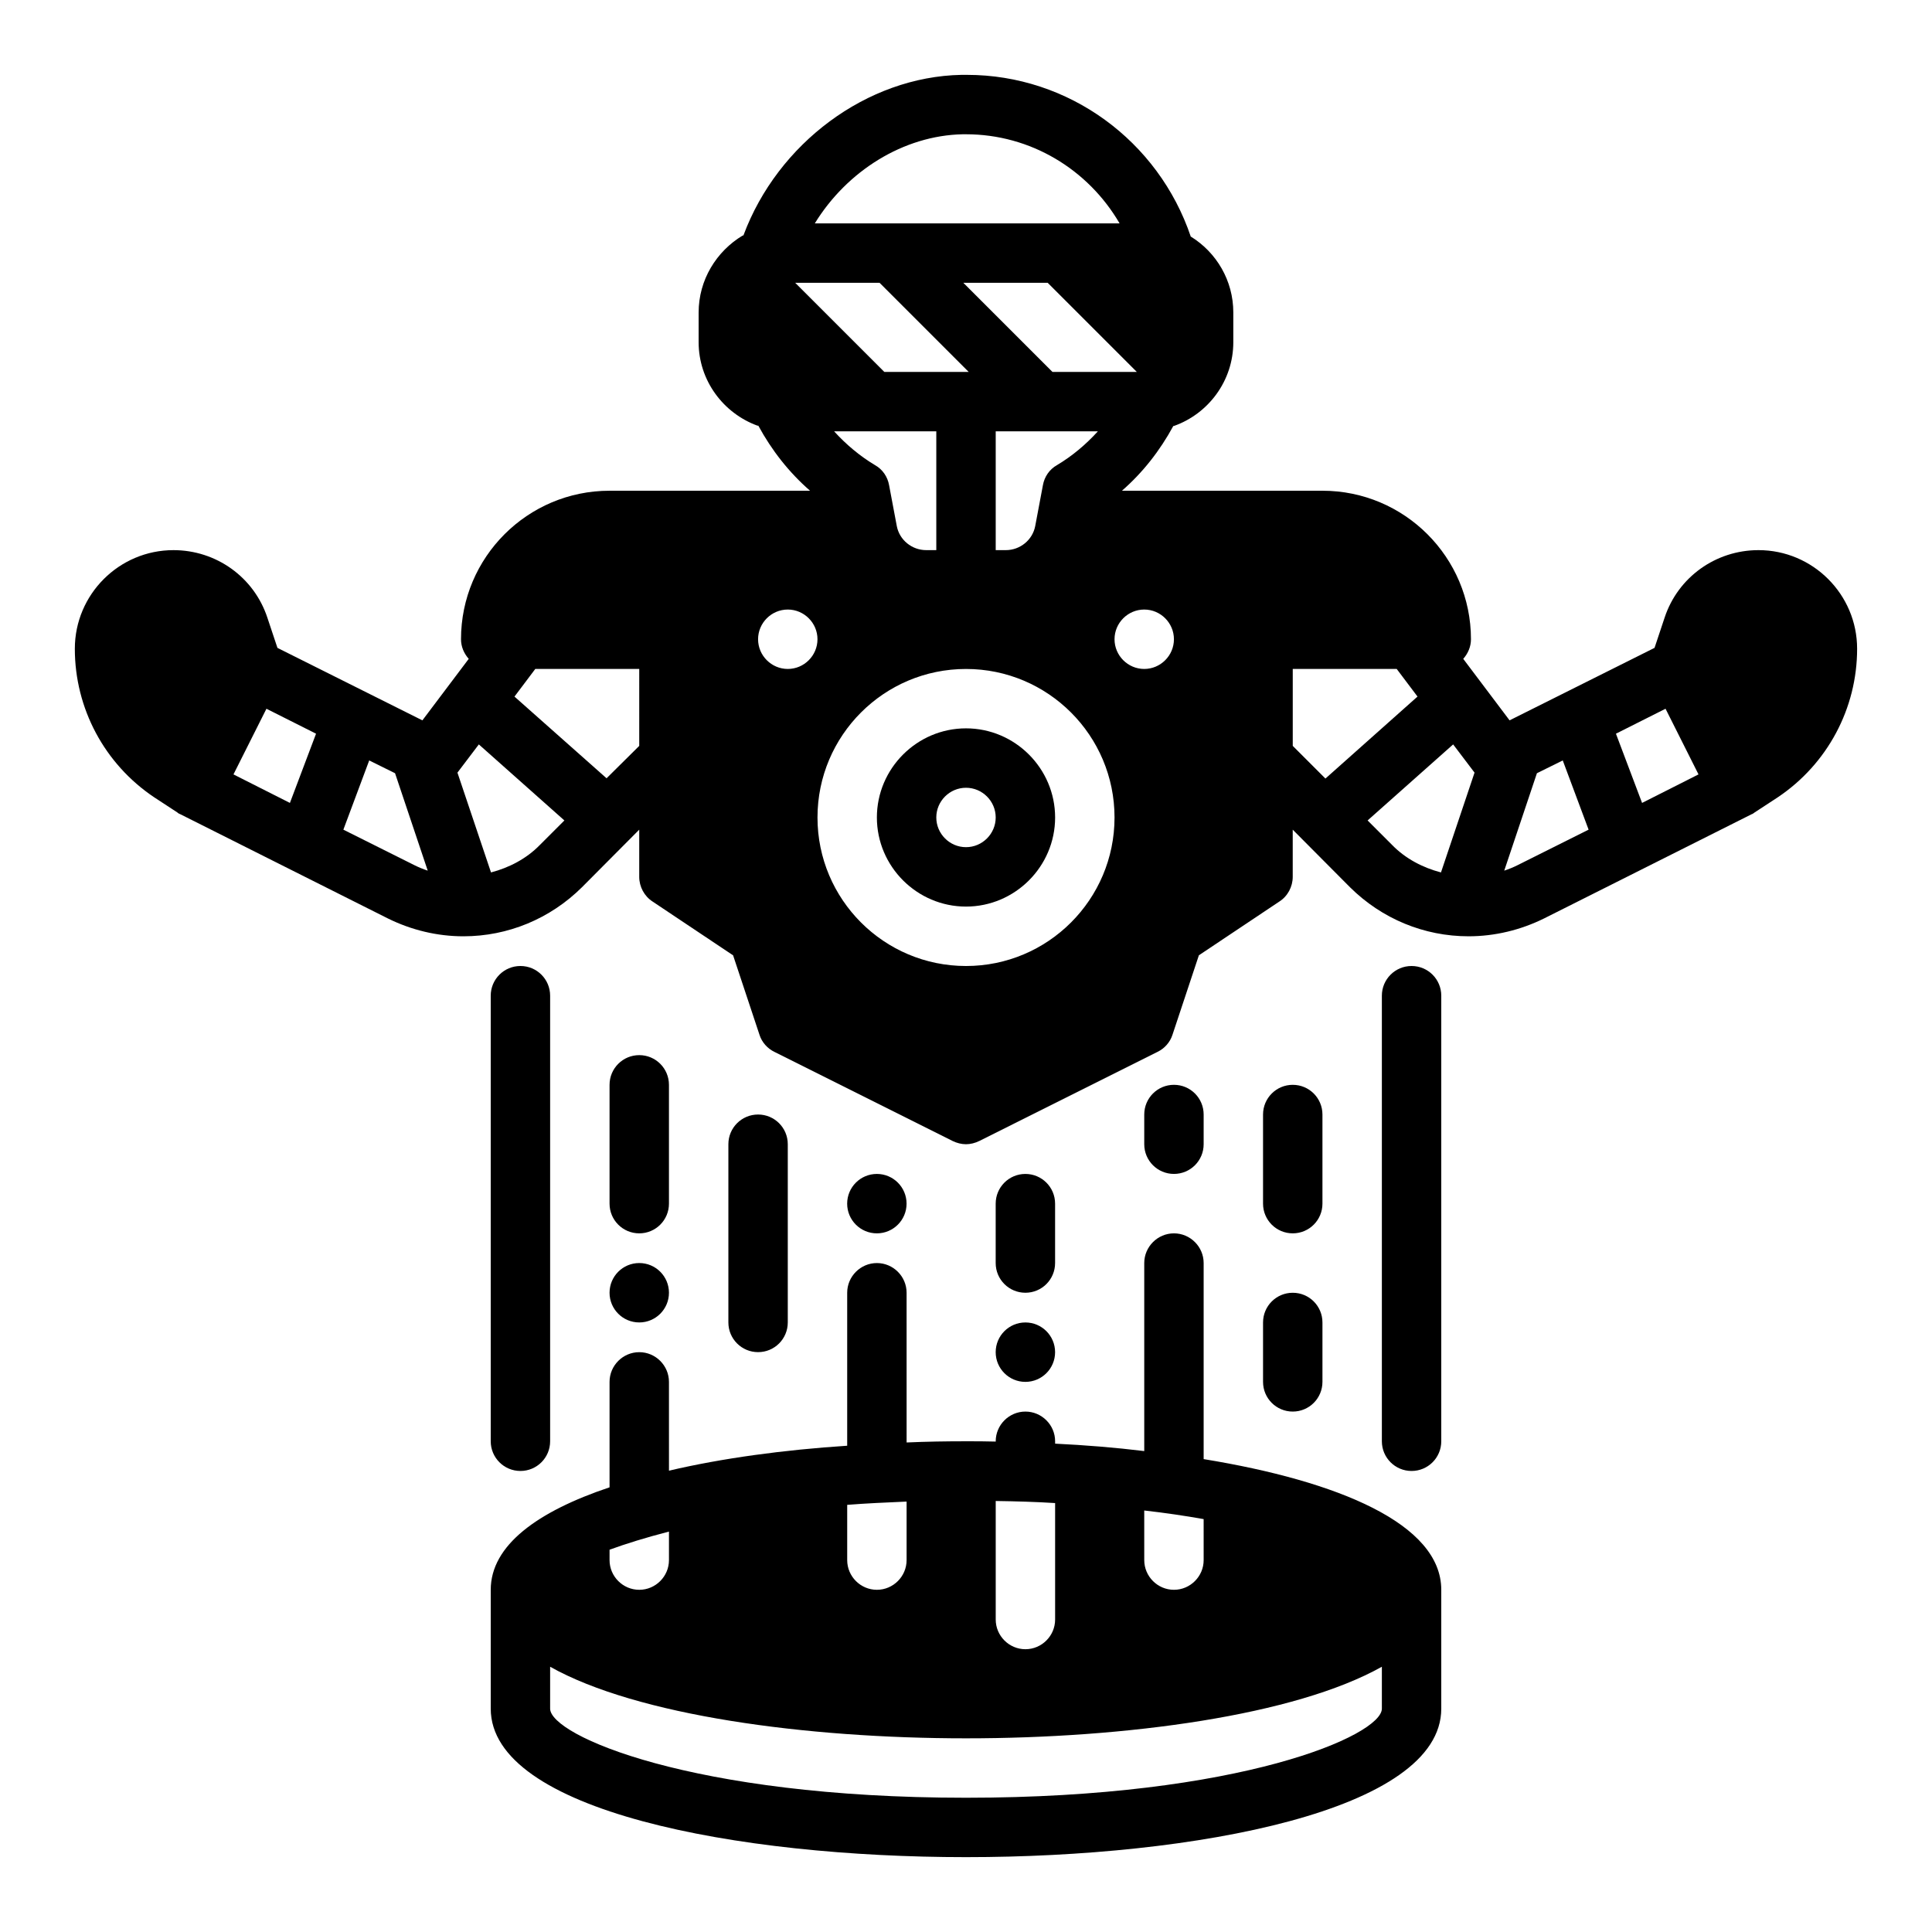
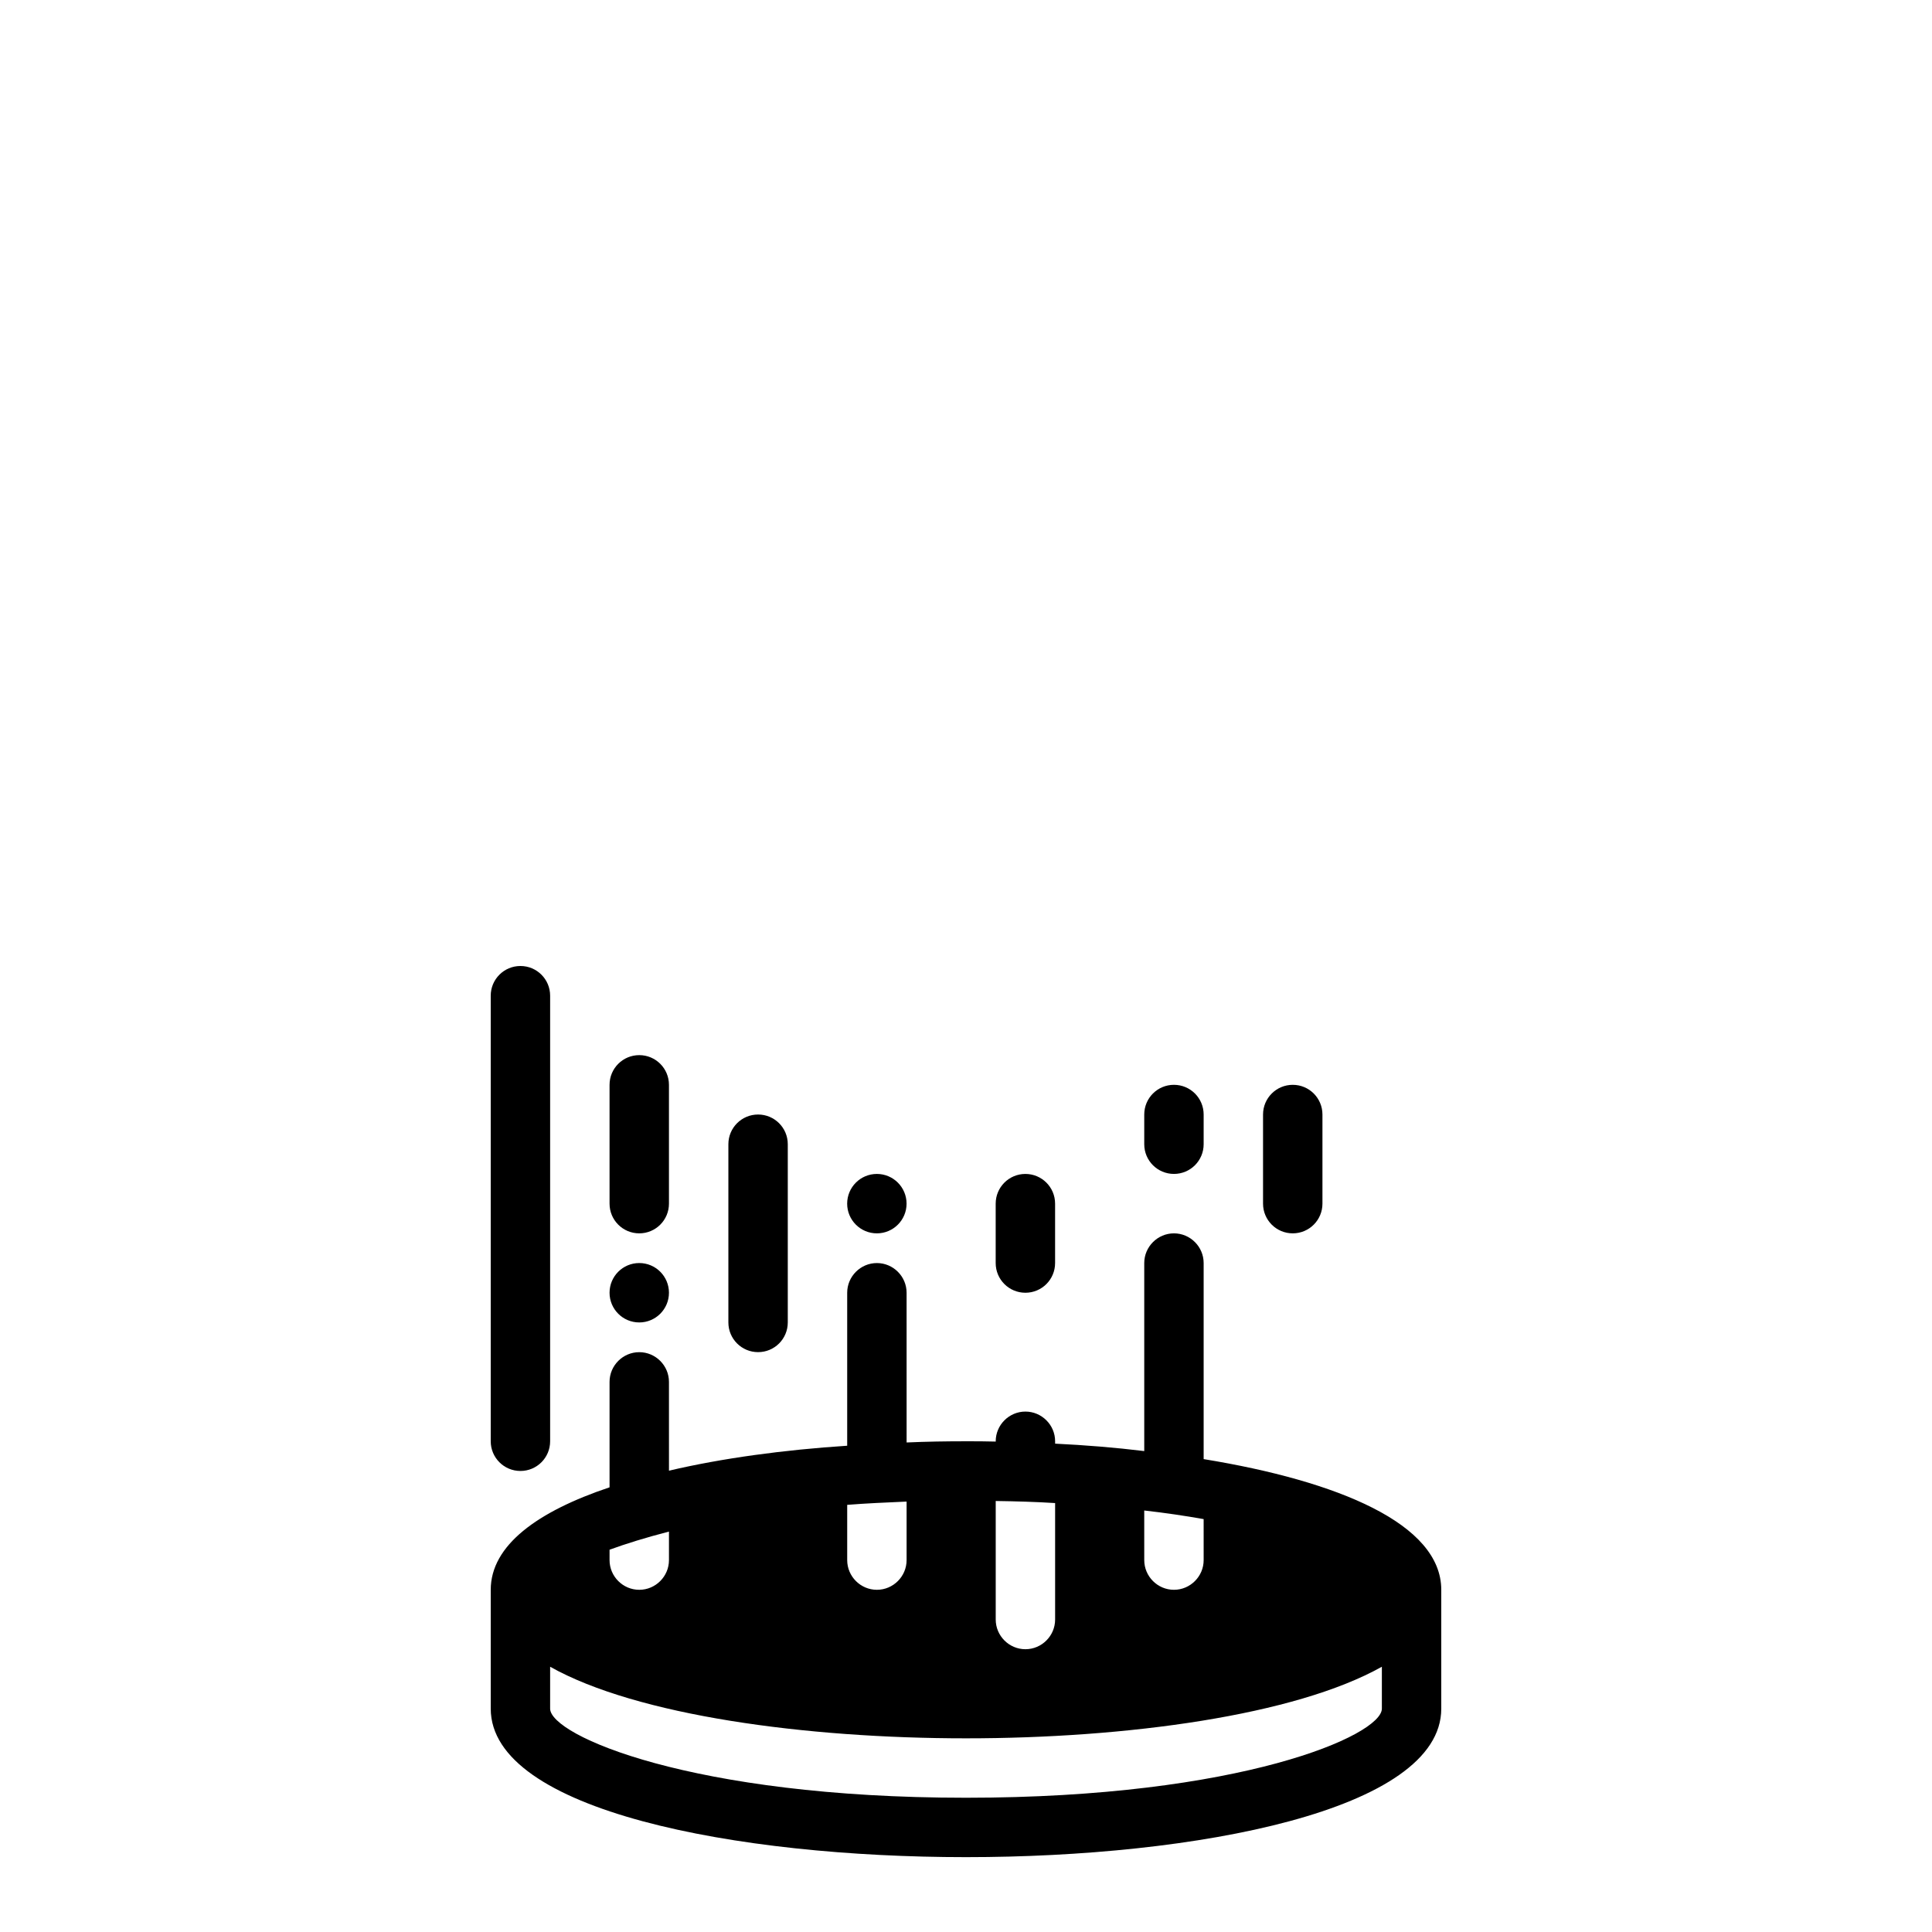
<svg xmlns="http://www.w3.org/2000/svg" fill="#000000" width="800px" height="800px" version="1.1" viewBox="144 144 512 512">
  <g>
-     <path d="m518.08 400c-4.352 0-7.871 3.519-7.871 7.871v118.08c0 4.352 3.519 7.871 7.871 7.871s7.871-3.519 7.871-7.871v-118.08c0-4.356-3.516-7.871-7.871-7.871z" />
    <path d="m289.79 525.95v-118.08c0-4.352-3.519-7.871-7.871-7.871-4.352 0-7.871 3.519-7.871 7.871v118.08c0 4.352 3.519 7.871 7.871 7.871 4.352 0 7.871-3.519 7.871-7.875z" />
    <path d="m486.59 470.85c4.352 0 7.871-3.519 7.871-7.871v-23.617c0-4.352-3.519-7.871-7.871-7.871-4.352 0-7.871 3.519-7.871 7.871v23.617c0 4.352 3.519 7.871 7.871 7.871z" />
    <path d="m321.28 462.98v-31.488c0-4.352-3.519-7.871-7.871-7.871s-7.871 3.519-7.871 7.871v31.488c0 4.352 3.519 7.871 7.871 7.871s7.871-3.519 7.871-7.871z" />
-     <path d="m478.72 510.21c0 4.352 3.519 7.871 7.871 7.871 4.352 0 7.871-3.519 7.871-7.871v-15.742c0-4.352-3.519-7.871-7.871-7.871-4.352 0-7.871 3.519-7.871 7.871z" />
    <path d="m352.77 494.46v-47.23c0-4.352-3.519-7.871-7.871-7.871-4.352 0-7.871 3.519-7.871 7.871v47.23c0 4.352 3.519 7.871 7.871 7.871 4.352 0.004 7.871-3.516 7.871-7.871z" />
    <path d="m423.61 478.72v-15.742c0-4.352-3.519-7.871-7.871-7.871-4.352 0-7.871 3.519-7.871 7.871v15.742c0 4.352 3.519 7.871 7.871 7.871 4.356 0 7.871-3.519 7.871-7.871z" />
    <path d="m462.98 447.23v-7.871c0-4.352-3.519-7.871-7.871-7.871-4.352 0-7.871 3.519-7.871 7.871v7.871c0 4.352 3.519 7.871 7.871 7.871 4.352 0 7.871-3.519 7.871-7.871z" />
-     <path d="m423.61 502.34c0 4.348-3.523 7.871-7.871 7.871-4.348 0-7.871-3.523-7.871-7.871 0-4.348 3.523-7.875 7.871-7.875 4.348 0 7.871 3.527 7.871 7.875" />
    <path d="m384.25 462.98c0 4.348-3.523 7.871-7.871 7.871-4.348 0-7.871-3.523-7.871-7.871 0-4.348 3.523-7.875 7.871-7.875 4.348 0 7.871 3.527 7.871 7.875" />
    <path d="m321.28 486.59c0 4.348-3.523 7.871-7.871 7.871s-7.871-3.523-7.871-7.871 3.523-7.871 7.871-7.871 7.871 3.523 7.871 7.871" />
    <path d="m462.98 530.68v-51.957c0-4.328-3.543-7.871-7.871-7.871s-7.871 3.543-7.871 7.871v49.828c-7.715-0.945-15.586-1.574-23.617-1.969l-0.004-0.629c0-4.328-3.543-7.871-7.871-7.871-4.328 0-7.871 3.543-7.871 7.871v0.078c-2.676-0.078-5.273-0.078-7.871-0.078-5.195 0-10.469 0.078-15.742 0.316l-0.004-39.676c0-4.328-3.543-7.871-7.871-7.871-4.328 0-7.871 3.543-7.871 7.871v40.539c-16.848 1.102-33.141 3.305-47.23 6.613l-0.004-23.535c0-4.328-3.543-7.871-7.871-7.871s-7.871 3.543-7.871 7.871v27.945c-19.051 6.375-31.488 15.352-31.488 27.16v31.488c0 27.078 65.258 39.359 125.95 39.359 60.691 0 125.95-12.281 125.95-39.359v-31.488c-0.004-17.477-27.316-28.812-62.977-34.637zm-15.746 13.617c5.59 0.629 10.863 1.418 15.742 2.281l0.004 10.863c0 4.328-3.543 7.871-7.871 7.871s-7.871-3.543-7.871-7.871zm-39.359-2.519c5.512 0.078 10.707 0.234 15.742 0.551v30.859c0 4.328-3.543 7.871-7.871 7.871-4.328 0-7.871-3.543-7.871-7.871zm-39.359 1.023c4.961-0.395 10.234-0.629 15.742-0.867v15.508c0 4.328-3.543 7.871-7.871 7.871-4.328 0-7.871-3.543-7.871-7.871zm-62.977 11.887c4.328-1.574 9.605-3.227 15.742-4.801v7.555c0 4.328-3.543 7.871-7.871 7.871s-7.871-3.543-7.871-7.871zm204.67 42.117c0 7.086-37.473 23.617-110.21 23.617-72.738 0-110.21-16.531-110.21-23.617v-11.098c22.984 12.906 67.695 18.969 110.21 18.969 42.508 0 87.223-6.062 110.21-18.973z" />
-     <path d="m610.02 289.79c-11.336 0-21.332 7.164-24.875 17.871l-2.676 8.031-38.414 19.207-12.281-16.297c1.258-1.418 2.047-3.227 2.047-5.195 0-21.727-17.633-39.359-39.359-39.359h-53.137c5.512-4.801 10.078-10.629 13.617-17.16h0.156c9.133-3.227 15.742-11.965 15.742-22.199v-7.871c0-8.5-4.488-15.902-11.18-20.074h-0.078c-8.578-25.43-32.352-42.906-59.352-42.906h-1.418c-25.113 0.473-48.727 18.184-57.781 42.508-0.078 0.078-0.156 0.078-0.156 0.078h-0.078c-6.926 4.176-11.652 11.734-11.652 20.391v7.871c0 10.156 6.535 18.812 15.586 22.121h0.078 0.156c3.543 6.535 8.109 12.359 13.699 17.238l-53.133 0.004c-21.727 0-39.359 17.633-39.359 39.359 0 1.969 0.789 3.777 2.047 5.195l-12.281 16.297-38.414-19.207-2.676-8.031c-3.547-10.707-13.543-17.871-24.879-17.871-14.406 0-26.137 11.73-26.137 26.137 0 15.824 7.871 30.543 21.02 39.359l6.141 4.016c0.234 0.234 0.551 0.395 0.789 0.473l55.027 27.629c6.219 3.07 13.066 4.723 19.996 4.723 11.809 0 22.984-4.644 31.41-12.988l15.188-15.27v12.516c0 2.598 1.34 5.117 3.543 6.535l21.332 14.25 7.008 21.098c0.629 1.969 2.125 3.621 3.938 4.488l47.23 23.617c1.102 0.543 2.359 0.859 3.543 0.859 1.18 0 2.441-0.316 3.543-0.867l47.23-23.617c1.812-0.867 3.305-2.519 3.938-4.488l7.008-21.098 21.332-14.25c2.203-1.41 3.539-3.93 3.539-6.527v-12.516l15.191 15.273c8.426 8.34 19.605 12.984 31.41 12.984 6.926 0 13.777-1.652 19.996-4.723l55.027-27.629c0.316-0.078 0.551-0.316 0.789-0.473l6.141-4.016c13.145-8.816 21.016-23.535 21.016-39.359 0-14.406-11.73-26.137-26.137-26.137zm-389.19 66.992-14.957-7.559 8.738-17.398 13.145 6.613zm33.062 16.531-18.895-9.445 6.848-18.344 6.848 3.387 8.66 25.82c-1.18-0.395-2.359-0.867-3.461-1.418zm33.141-5.352c-3.543 3.621-8.109 5.984-12.91 7.242l-8.895-26.449 5.668-7.477 22.672 20.152zm26.371-26.293-8.66 8.582-24.402-21.648 5.512-7.324h27.551zm131.86-99.109h-22.355l-23.617-23.617h22.355zm-10.312 15.742c-3.148 3.465-6.769 6.535-10.863 8.973-1.969 1.102-3.305 3.07-3.699 5.273l-2.047 10.863c-0.707 3.703-4.016 6.379-7.793 6.379h-2.676v-31.488zm-35.816-78.719h0.867c17.082 0 32.355 9.289 40.699 23.617h-80.77c8.504-13.855 23.457-23.301 39.203-23.617zm-44.398 39.359h22.355l23.617 23.617h-22.355zm37.391 39.359v31.488h-2.676c-3.777 0-7.086-2.676-7.793-6.375l-2.047-10.863c-0.395-2.203-1.73-4.172-3.699-5.273-4.094-2.441-7.715-5.512-10.863-8.973zm-39.359 62.977c-4.328 0-7.871-3.543-7.871-7.871s3.543-7.871 7.871-7.871 7.871 3.543 7.871 7.871-3.539 7.871-7.871 7.871zm47.234 78.723c-21.727 0-39.359-17.633-39.359-39.359s17.633-39.359 39.359-39.359 39.359 17.633 39.359 39.359c0 21.723-17.633 39.359-39.359 39.359zm47.23-78.723c-4.328 0-7.871-3.543-7.871-7.871s3.543-7.871 7.871-7.871 7.871 3.543 7.871 7.871-3.543 7.871-7.871 7.871zm48.02 29.047-8.66-8.66v-20.387h27.551l5.512 7.32zm30.621 24.879c-4.801-1.258-9.367-3.621-12.91-7.242l-6.535-6.535 22.672-20.152 5.668 7.477zm20.23-1.891c-1.102 0.551-2.281 1.023-3.465 1.418l8.66-25.82 6.848-3.387 6.848 18.344zm33.062-16.531-6.926-18.344 13.145-6.613 8.738 17.398z" />
-     <path d="m400 337.02c-12.988 0-23.617 10.629-23.617 23.617s10.629 23.617 23.617 23.617 23.617-10.629 23.617-23.617c-0.004-12.992-10.629-23.617-23.617-23.617zm0 31.488c-4.328 0-7.871-3.543-7.871-7.871s3.543-7.871 7.871-7.871 7.871 3.543 7.871 7.871-3.543 7.871-7.871 7.871z" />
  </g>
</svg>